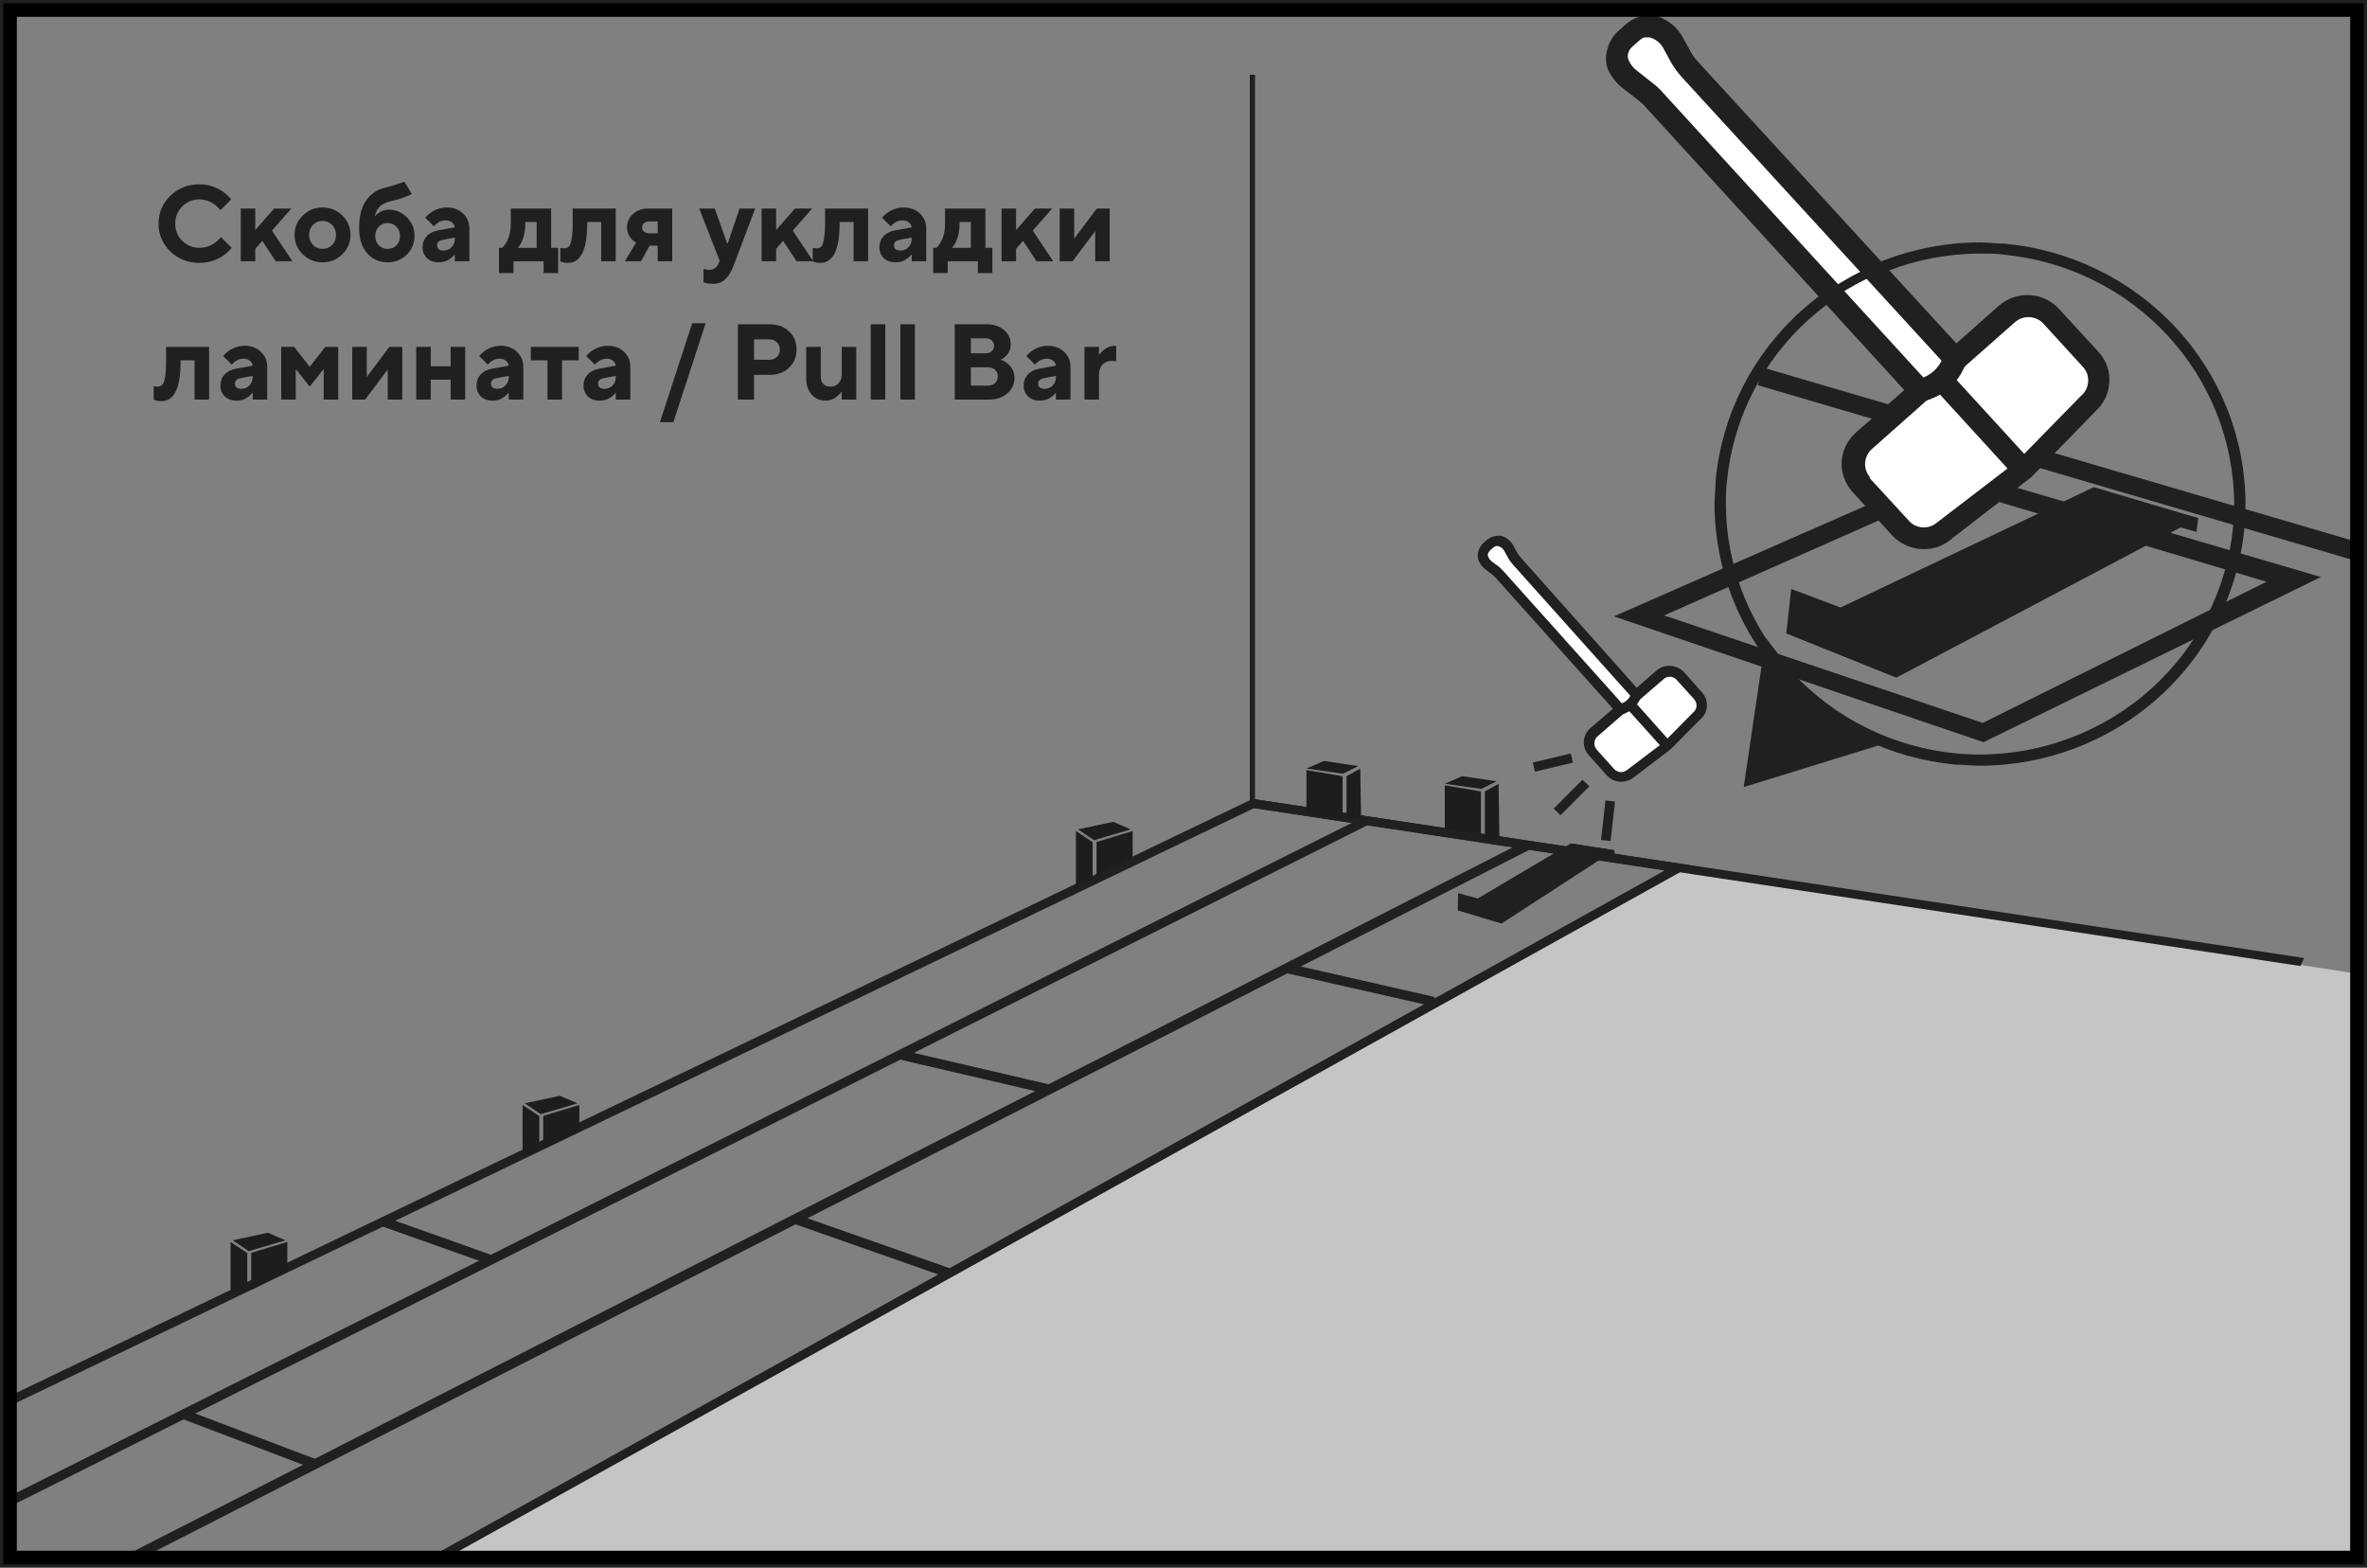
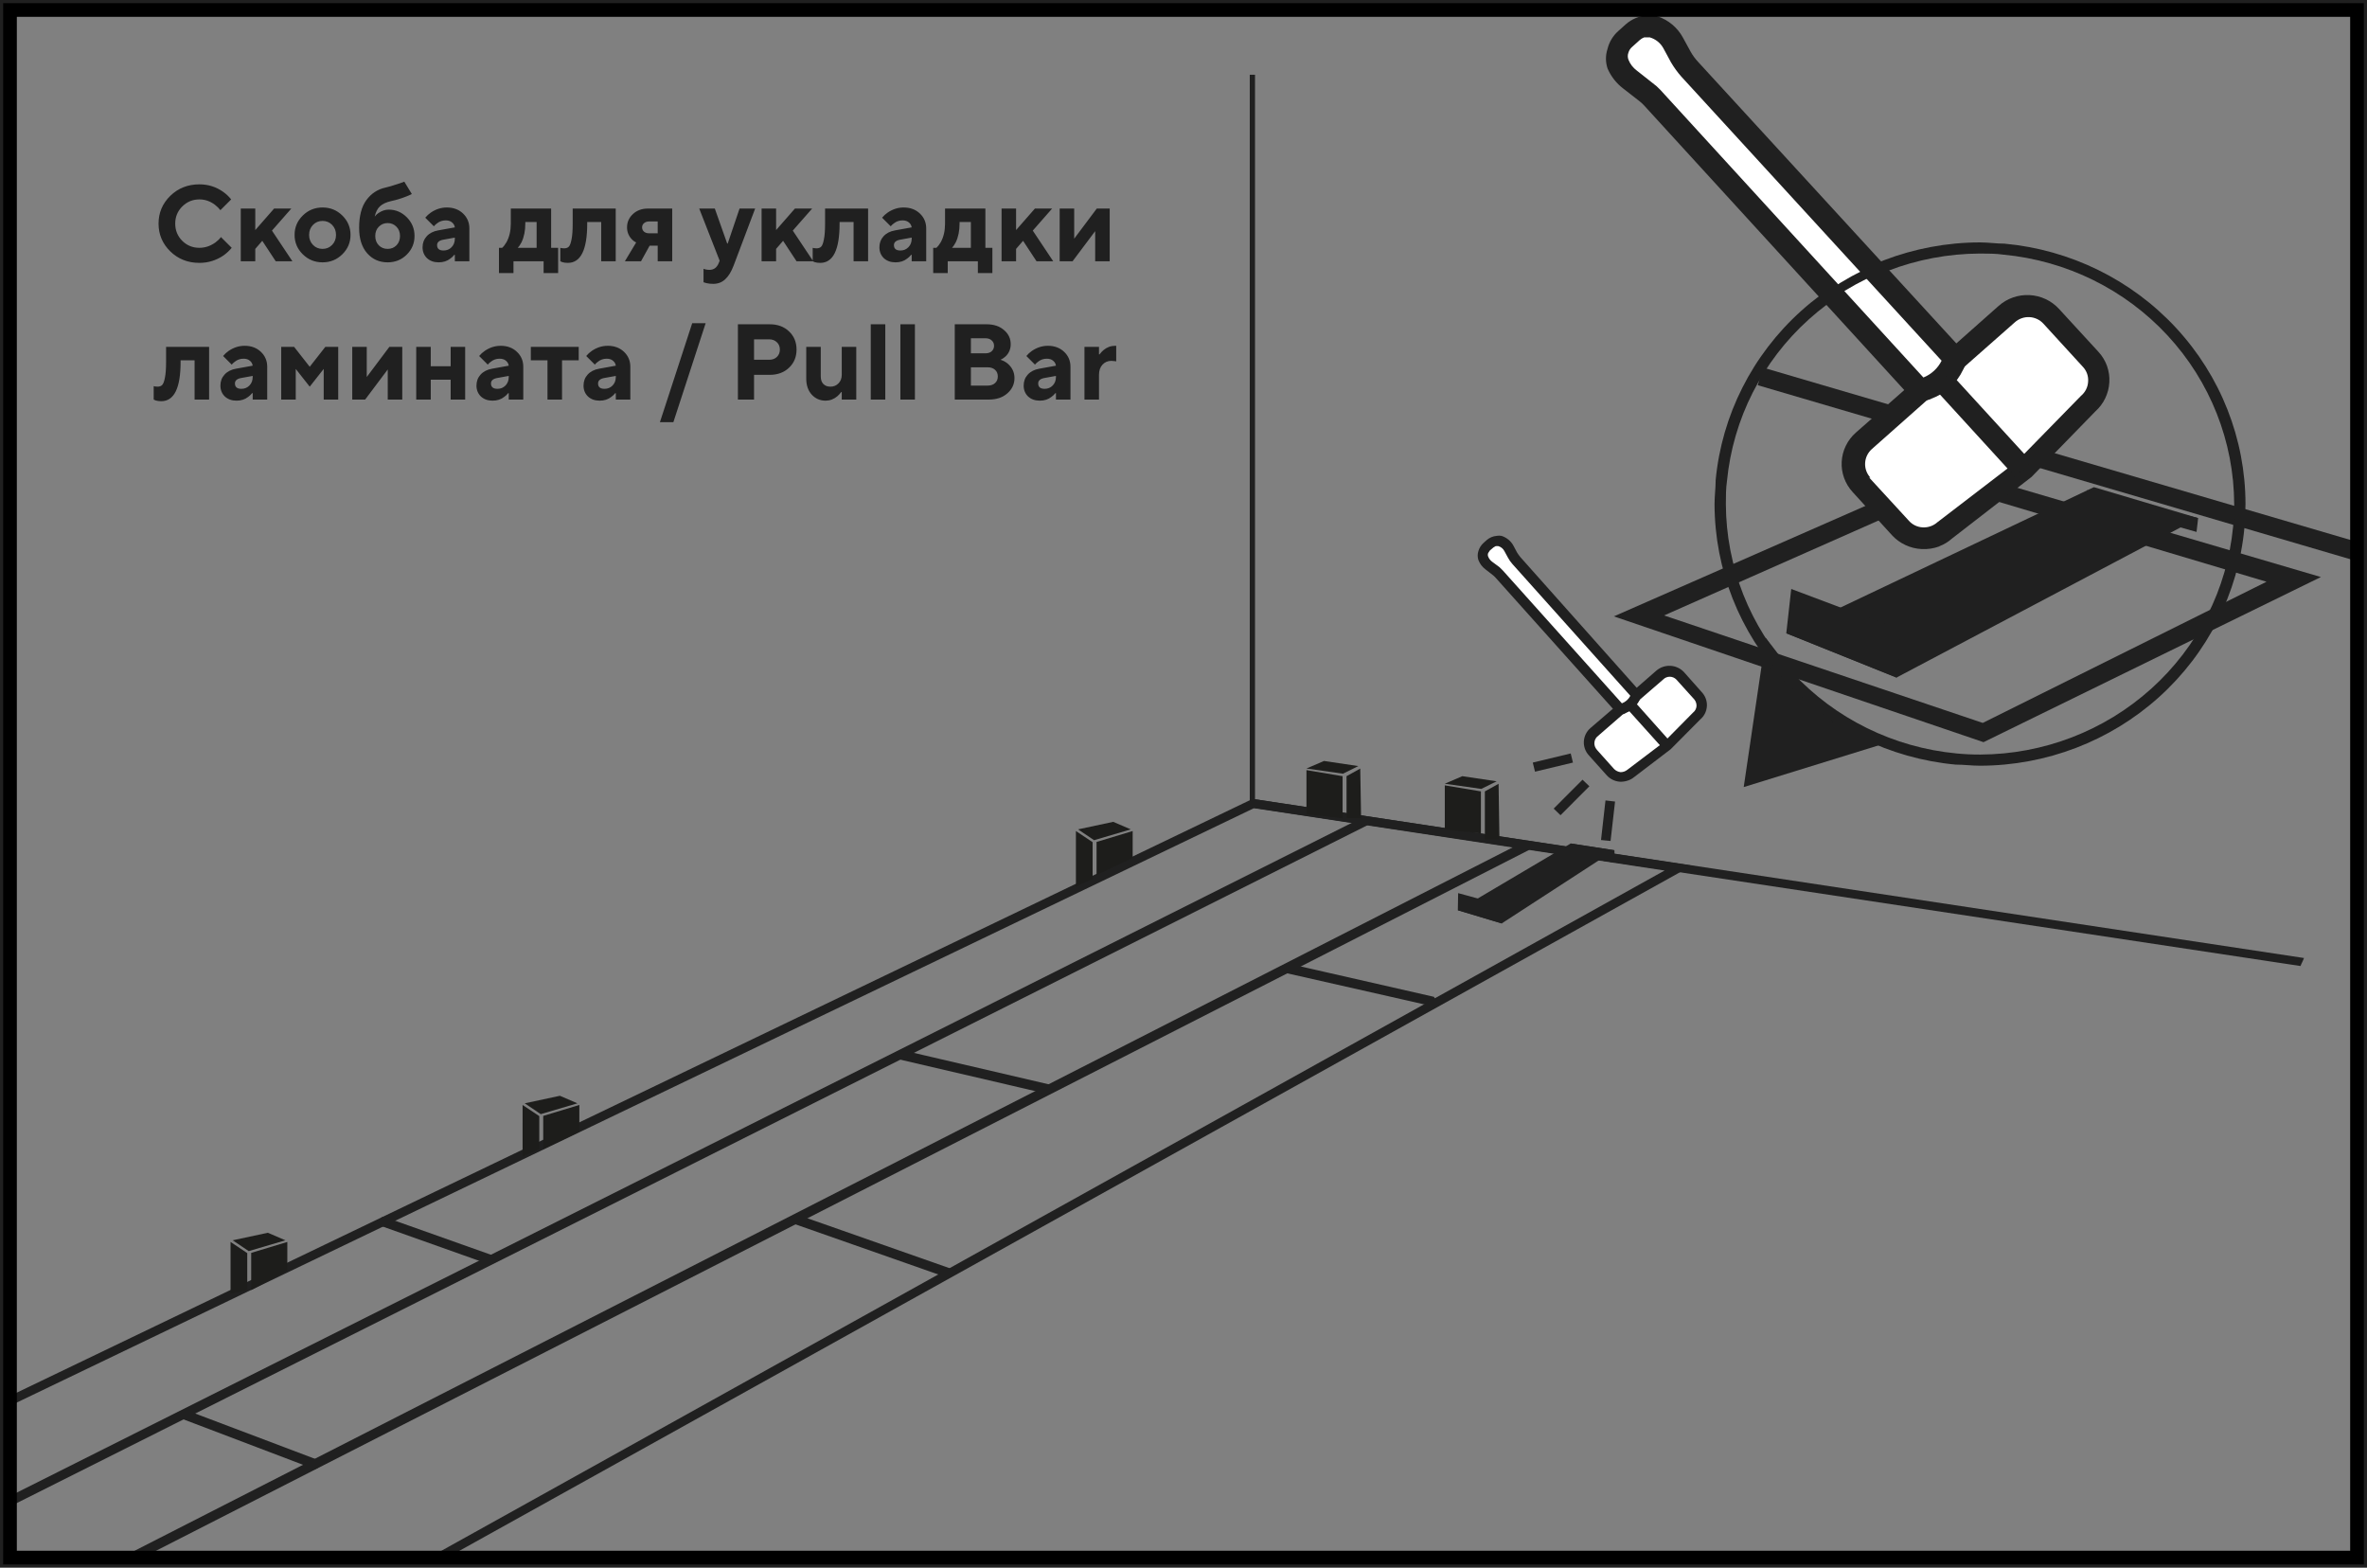
<svg xmlns="http://www.w3.org/2000/svg" width="225" height="149" viewBox="0 0 225 149" fill="none">
  <rect x="0" y="0" width="225" height="149" fill="#808080" stroke="none" />
  <g clip-path="url(#clip0_2_58)">
    <path d="M179.712 70.497L165.753 74.812L167.844 60.626L172.403 66.543L179.712 70.497Z" fill="#202020" />
-     <path d="M40.575 148.462H224.269V92.583L159.205 82.503L40.575 148.462Z" fill="#C5C5C5" />
    <path d="M224.439 148.438V147.875H1.136V1.14H223.879V148.438H224.439V147.875V148.438H225V0H0V149H225V148.438H224.439Z" fill="#202020" />
    <path d="M12.716 148.239L12.489 147.805L145.064 80.144L145.291 80.577L12.716 148.239Z" fill="#202020" />
    <path d="M12.716 148.239L12.898 148.148L12.777 147.896L144.973 80.428L145.003 80.487L12.61 148.059L12.716 148.239L12.898 148.148L12.716 148.239L12.807 148.433L145.382 80.771L145.473 80.487L145.261 80.054L145.124 79.935L144.958 79.95L12.383 147.611L12.292 147.91L12.519 148.343L12.656 148.448L12.807 148.433L12.716 148.239Z" fill="#202020" />
    <path d="M30.011 139.443L17.491 134.709L17.673 134.246L30.192 138.98L30.011 139.443Z" fill="#202020" />
    <path d="M30.01 139.443L30.086 139.249L17.764 134.59L17.794 134.515L29.904 139.099L29.798 139.368L30.01 139.443L30.086 139.249L30.01 139.443L30.207 139.532L30.389 139.055V138.905L30.268 138.786L17.748 134.052L17.46 134.171L17.279 134.634L17.294 134.799L17.415 134.903L29.919 139.652L30.207 139.532L30.01 139.443Z" fill="#202020" />
    <path d="M99.594 103.768L85.559 100.497L85.68 100.005L99.716 103.275L99.594 103.768Z" fill="#202020" />
    <path d="M99.594 103.768L99.64 103.559L85.817 100.333L85.832 100.258L99.443 103.439L99.382 103.708L99.594 103.768L99.64 103.559L99.594 103.768L99.807 103.813L99.913 103.335L99.897 103.171L99.761 103.081L85.726 99.811L85.559 99.826L85.468 99.96L85.362 100.453L85.514 100.706L99.549 103.977L99.807 103.813L99.594 103.768Z" fill="#202020" />
    <path d="M136.152 95.435L122.254 92.269L122.36 91.792L136.258 94.957L136.152 95.435Z" fill="#202020" />
    <path d="M136.152 95.435L136.197 95.226L122.511 92.12L122.526 92.046L136 95.107L135.94 95.391L136.152 95.435L136.197 95.226L136.152 95.435L136.364 95.48L136.47 95.002L136.303 94.748L122.42 91.583L122.162 91.747L122.041 92.225L122.071 92.389L122.193 92.478L136.106 95.629L136.273 95.615L136.364 95.48L136.152 95.435Z" fill="#202020" />
    <path d="M90.136 121.239L75.51 116.102L75.677 115.639L90.303 120.776L90.136 121.239Z" fill="#202020" />
    <path d="M90.137 121.24L90.212 121.045L75.783 115.983L75.814 115.908L90.031 120.911L89.939 121.18L90.137 121.24L90.212 121.045L90.137 121.24L90.349 121.314L90.516 120.851L90.5 120.687L90.379 120.582L75.753 115.445H75.586L75.48 115.565L75.314 116.043L75.435 116.312L90.076 121.449L90.349 121.314L90.137 121.24Z" fill="#202020" />
    <path d="M46.516 119.955L36.27 116.326L36.437 115.863L46.682 119.492L46.516 119.955Z" fill="#202020" />
    <path d="M46.515 119.955L46.591 119.761L36.542 116.192L36.557 116.132L46.409 119.627L46.318 119.88L46.515 119.955L46.591 119.761L46.515 119.955L46.727 120.03L46.894 119.567L46.758 119.298L36.497 115.655L36.345 115.669L36.224 115.789L36.057 116.252L36.194 116.521L46.455 120.164L46.606 120.149L46.727 120.03L46.515 119.955Z" fill="#202020" />
    <path d="M218.544 91.583L119.177 76.575L119.298 76.186L218.71 91.224L218.544 91.583Z" fill="#635E59" />
    <path d="M218.544 91.582L218.573 91.373L119.449 76.411L119.51 76.246L119.297 76.186L119.267 76.395L218.392 91.388L218.346 91.508L218.544 91.582L218.573 91.373L218.544 91.582L218.739 91.672L218.907 91.314L219.013 91.06L119.146 75.948L118.964 76.515L118.903 76.754L218.68 91.821L218.739 91.672L218.544 91.582Z" fill="#202020" />
    <path d="M119.298 7.106H118.798V76.366H119.298V7.106Z" fill="#202020" />
    <path d="M0.879 142.982L0.667 142.579L129.68 77.844L129.892 78.262L0.879 142.982Z" fill="#202020" />
    <path d="M0.879 142.982L1.076 142.892L0.955 142.668L129.589 78.143L129.604 78.172L0.788 142.803L0.879 142.982L1.076 142.892L0.879 142.982L0.985 143.176L129.983 78.441L130.074 78.157L129.877 77.754L129.741 77.65L129.589 77.665L0.576 142.385L0.485 142.668L0.697 143.086L0.819 143.191L0.985 143.176L0.879 142.982Z" fill="#202020" />
    <path d="M145.913 73.349L145.701 72.483L149.308 71.617L149.52 72.483L145.913 73.349Z" fill="#202020" />
    <path d="M148.338 77.486L147.686 76.859L150.43 74.111L151.082 74.738L148.338 77.486Z" fill="#202020" />
    <path d="M153.096 79.935L152.188 79.845L152.613 76.082L153.522 76.187L153.096 79.935Z" fill="#202020" />
    <path d="M153.491 81.996L149.217 81.309L149.293 80.174L153.462 80.816L153.491 81.996Z" fill="#202020" />
    <path d="M142.745 87.775L138.577 86.52L149.308 80.174L153.46 80.816L142.745 87.775Z" fill="#202020" />
    <path d="M142.76 87.774L138.577 86.52L138.607 84.892L142.76 86.027V87.774Z" fill="#202020" />
    <path d="M119.131 76.381L118.949 75.992L0.106 133.087V148.403L41.014 148.88L160.827 82.279L119.071 75.933L118.949 75.992L119.131 76.381L119.071 76.799L158.235 82.742L40.802 148.045L0.985 147.567V133.607L119.328 76.754L119.131 76.381Z" fill="#202020" />
    <path d="M151.384 71.468L153.082 73.364C153.323 73.632 153.663 73.795 154.027 73.818C154.389 73.84 154.747 73.72 155.022 73.484L158.477 70.885L161.296 68.033C161.433 67.916 161.544 67.774 161.624 67.614C161.705 67.454 161.752 67.28 161.763 67.102C161.775 66.924 161.75 66.746 161.69 66.578C161.63 66.409 161.538 66.254 161.417 66.121L159.721 64.21C159.601 64.077 159.455 63.968 159.293 63.89C159.129 63.813 158.952 63.768 158.773 63.758C158.591 63.748 158.412 63.774 158.241 63.834C158.07 63.893 157.913 63.986 157.78 64.106L155.536 66.047L154.946 66.928L153.991 67.391L151.565 69.556C151.293 69.794 151.128 70.129 151.105 70.487C151.083 70.845 151.204 71.198 151.444 71.468" fill="white" />
    <path d="M154.763 74.185C154.521 74.271 154.264 74.311 154.007 74.305C153.76 74.29 153.519 74.227 153.298 74.12C153.076 74.012 152.879 73.862 152.718 73.678L151.02 71.781C150.858 71.601 150.734 71.391 150.654 71.164C150.575 70.936 150.541 70.695 150.557 70.455C150.573 70.215 150.636 69.98 150.744 69.764C150.852 69.548 151.003 69.356 151.187 69.198L153.779 66.973L154.613 66.555L155.219 65.688L157.462 63.732C157.835 63.417 158.317 63.257 158.808 63.288C159.297 63.319 159.756 63.537 160.085 63.897L161.782 65.808C161.946 65.987 162.072 66.197 162.153 66.424C162.234 66.652 162.267 66.893 162.251 67.134C162.235 67.375 162.171 67.61 162.063 67.826C161.953 68.042 161.801 68.234 161.614 68.391L158.811 71.214L155.325 73.872C155.158 74.008 154.968 74.114 154.763 74.185ZM151.733 71.199L153.431 73.095C153.593 73.257 153.806 73.362 154.036 73.394C154.274 73.398 154.505 73.318 154.689 73.17L158.159 70.542L160.933 67.734C161.03 67.659 161.11 67.564 161.167 67.456C161.226 67.348 161.259 67.229 161.267 67.107C161.275 66.879 161.199 66.657 161.055 66.48L159.341 64.583C159.261 64.501 159.164 64.436 159.057 64.391C158.951 64.347 158.835 64.323 158.72 64.323C158.605 64.323 158.489 64.347 158.382 64.391C158.276 64.436 158.179 64.501 158.099 64.583L155.886 66.495L155.265 67.421L154.249 67.913L151.809 70.034C151.647 70.201 151.556 70.423 151.556 70.654C151.556 70.885 151.647 71.107 151.809 71.273" fill="#202020" />
    <path d="M144.124 53.309L155.536 66.047L155.415 66.316C155.279 66.591 155.079 66.832 154.832 67.018C154.584 67.205 154.296 67.332 153.991 67.391L142.472 54.534L142.214 54.355L141.502 53.802C141.274 53.629 141.1 53.396 141.002 53.13C140.942 52.956 140.942 52.767 141.002 52.592V52.518C141.052 52.332 141.157 52.166 141.305 52.04L141.638 51.756C141.81 51.592 142.036 51.497 142.275 51.487H142.548C142.919 51.608 143.228 51.864 143.412 52.204L143.745 52.816C143.848 53.01 143.976 53.191 144.124 53.354" fill="white" />
    <path d="M154.477 67.794L154.097 67.914H153.809L142.109 54.847L141.912 54.668L141.199 54.115C140.898 53.888 140.668 53.583 140.532 53.234C140.442 52.958 140.442 52.66 140.532 52.383C140.619 52.085 140.786 51.817 141.017 51.607L141.336 51.323C141.595 51.101 141.918 50.965 142.26 50.935C142.415 50.904 142.575 50.904 142.73 50.935C143.219 51.09 143.627 51.428 143.867 51.876L144.2 52.503C144.296 52.659 144.402 52.809 144.519 52.951L156.113 65.972L155.856 66.51C155.58 67.087 155.085 67.533 154.477 67.749V67.794ZM142.154 51.92L141.957 52.04L141.624 52.323L141.457 52.577C141.42 52.679 141.42 52.789 141.457 52.891C141.528 53.078 141.648 53.243 141.806 53.369L142.533 53.906L142.851 54.22L154.173 66.853C154.521 66.72 154.807 66.465 154.977 66.137L143.776 53.623C143.603 53.433 143.455 53.222 143.336 52.995L143.003 52.383C142.944 52.267 142.861 52.165 142.759 52.082C142.657 52 142.539 51.94 142.412 51.905H142.245" fill="#202020" />
    <path d="M158.114 71.199L154.566 67.257L155.31 66.614L158.841 70.572L158.114 71.199Z" fill="#202020" />
    <path d="M163.086 45.633C163.086 46.395 162.979 47.127 162.979 47.918C162.993 54.113 165.347 60.081 169.584 64.658C173.821 69.236 179.636 72.094 185.897 72.677C186.684 72.677 187.412 72.782 188.23 72.782C194.517 72.768 200.571 70.448 205.215 66.273C209.858 62.098 212.756 56.369 213.345 50.203C213.345 49.426 213.45 48.71 213.45 47.903C213.44 41.709 211.087 35.741 206.848 31.166C202.611 26.59 196.793 23.735 190.534 23.159C189.747 23.159 189.019 23.04 188.199 23.04C181.911 23.054 175.854 25.377 171.21 29.554C166.567 33.732 163.67 39.465 163.086 45.633L164.161 45.723C164.734 39.824 167.51 34.344 171.951 30.348C176.394 26.352 182.184 24.125 188.199 24.1C188.943 24.1 189.716 24.1 190.443 24.205C196.431 24.771 201.992 27.51 206.044 31.89C210.097 36.269 212.353 41.977 212.375 47.903C212.377 48.636 212.342 49.369 212.268 50.099C211.697 55.998 208.921 61.478 204.478 65.474C200.037 69.47 194.245 71.697 188.23 71.722C187.486 71.724 186.743 71.689 186.002 71.617C180.012 71.054 174.448 68.316 170.392 63.936C166.335 59.556 164.078 53.847 164.056 47.918C164.056 47.201 164.056 46.425 164.161 45.723L163.086 45.633Z" fill="#202020" />
    <path d="M224.5 53.474L167.087 36.614L167.587 34.941L225 51.786L224.5 53.474Z" fill="#202020" />
    <path d="M188.565 70.55L153.409 58.587L185.454 44.514L185.756 44.603L220.617 54.847L188.535 70.55H188.565ZM158.184 58.498L188.474 68.714L215.449 55.295L185.559 46.38L158.184 58.498Z" fill="#202020" />
    <path d="M176.892 46.082L180.652 50.173C181.188 50.747 181.93 51.092 182.72 51.133C183.509 51.175 184.285 50.911 184.88 50.397L192.353 44.618L198.415 38.346C199.002 37.818 199.354 37.084 199.397 36.301C199.441 35.519 199.169 34.752 198.643 34.165L194.884 30.059C194.346 29.487 193.602 29.145 192.813 29.106C192.023 29.067 191.249 29.334 190.655 29.849L185.79 34.165L184.518 36.077L182.456 37.122L177.075 41.9C176.488 42.429 176.136 43.163 176.093 43.945C176.051 44.727 176.321 45.495 176.847 46.082" fill="white" />
    <path d="M184.35 51.935C183.813 52.133 183.241 52.219 182.668 52.189C181.588 52.136 180.574 51.664 179.848 50.875L176.105 46.768C175.747 46.379 175.472 45.923 175.293 45.428C175.114 44.933 175.037 44.408 175.066 43.884C175.094 43.359 175.227 42.846 175.458 42.372C175.687 41.898 176.011 41.474 176.407 41.124L182.016 36.196L183.835 35.27L185.122 33.388L189.988 29.073C190.787 28.363 191.839 27.995 192.913 28.048C193.987 28.101 194.995 28.572 195.718 29.356L199.477 33.448C199.834 33.837 200.11 34.292 200.287 34.787C200.463 35.282 200.538 35.806 200.507 36.33C200.453 37.393 199.974 38.392 199.173 39.108L193.11 45.335L185.533 51.203C185.187 51.512 184.786 51.755 184.35 51.92V51.935ZM177.681 45.395L181.441 49.486C181.607 49.677 181.81 49.832 182.04 49.943C182.269 50.053 182.519 50.116 182.775 50.128C183.027 50.141 183.282 50.104 183.521 50.019C183.761 49.935 183.98 49.804 184.168 49.635L191.747 43.827L197.809 37.629C198.013 37.459 198.18 37.25 198.297 37.013C198.415 36.777 198.481 36.519 198.491 36.255C198.508 36.006 198.475 35.756 198.392 35.52C198.308 35.283 198.177 35.066 198.006 34.882L194.248 30.775C194.079 30.587 193.874 30.434 193.645 30.326C193.415 30.217 193.165 30.154 192.913 30.142C192.658 30.13 192.404 30.167 192.165 30.253C191.925 30.338 191.706 30.47 191.519 30.64L186.744 34.852L185.412 36.898L183.213 38.003L177.924 42.692C177.545 43.034 177.318 43.51 177.293 44.016C177.266 44.521 177.445 45.017 177.788 45.395" fill="#202020" />
    <path d="M160.66 6.569L185.881 34.15L185.624 34.717C185.339 35.319 184.916 35.847 184.39 36.261C183.866 36.675 183.249 36.965 182.592 37.107L157.053 9.301C156.876 9.112 156.683 8.937 156.477 8.779L154.961 7.599C154.452 7.215 154.064 6.698 153.84 6.106C153.703 5.724 153.703 5.308 153.84 4.926V4.777C153.95 4.37 154.182 4.006 154.506 3.731L155.219 3.089C155.609 2.752 156.097 2.543 156.613 2.492C156.813 2.455 157.019 2.455 157.219 2.492C158.023 2.73 158.702 3.265 159.114 3.985L159.857 5.314C160.074 5.762 160.343 6.183 160.66 6.569Z" fill="white" />
    <path d="M183.547 37.928C183.276 38.025 182.997 38.1 182.713 38.152L182.121 38.286L156.265 10.003C156.135 9.862 155.992 9.732 155.84 9.615L154.325 8.435C153.657 7.934 153.136 7.27 152.809 6.509C152.607 5.903 152.607 5.249 152.809 4.642C152.966 3.992 153.321 3.404 153.824 2.955L154.537 2.313C155.094 1.824 155.795 1.525 156.537 1.462C156.879 1.424 157.224 1.454 157.553 1.551C158.596 1.898 159.464 2.625 159.978 3.582L160.706 4.911C160.898 5.256 161.132 5.577 161.402 5.867L187.169 33.956L186.608 35.136C186.313 35.77 185.894 36.342 185.374 36.816C184.854 37.29 184.243 37.658 183.577 37.898L183.547 37.928ZM156.295 3.552C156.138 3.61 155.995 3.696 155.871 3.806L155.158 4.448C154.984 4.592 154.857 4.785 154.794 5.001C154.712 5.217 154.712 5.456 154.794 5.673C154.955 6.082 155.228 6.439 155.583 6.703L157.098 7.898C157.361 8.088 157.605 8.303 157.826 8.54L182.834 35.882C183.59 35.576 184.205 35.008 184.563 34.285L159.826 7.285C159.455 6.865 159.125 6.41 158.841 5.927L158.114 4.583C157.978 4.336 157.795 4.118 157.575 3.941C157.352 3.764 157.098 3.632 156.825 3.552H156.629H156.28" fill="#202020" />
    <path d="M191.564 45.335L183.759 36.793L185.336 35.404L193.141 43.931L191.564 45.335Z" fill="#202020" />
    <path d="M208.797 50.561L198.188 47.56L198.37 46.589L208.949 49.247L208.797 50.561Z" fill="#202020" />
    <path d="M180.273 64.404L169.799 60.193L199.037 46.305L208.949 49.247L180.273 64.404Z" fill="#202020" />
    <path d="M180.288 64.404L169.799 60.193L170.269 55.982L180.713 59.909L180.288 64.404Z" fill="#202020" />
    <path d="M185.957 72.139V71.707C179.937 71.159 174.341 68.417 170.268 64.016C166.193 59.615 163.934 53.874 163.934 47.918C163.934 47.202 163.934 46.425 164.04 45.723C164.595 39.794 167.377 34.284 171.84 30.27C176.304 26.257 182.127 24.03 188.17 24.025C188.918 24.023 189.668 24.058 190.413 24.13C196.428 24.677 202.018 27.415 206.091 31.809C210.165 36.204 212.426 41.937 212.435 47.888C212.435 48.62 212.435 49.382 212.33 50.113C211.77 56.039 208.987 61.546 204.525 65.556C200.061 69.567 194.241 71.792 188.199 71.796C187.457 71.796 186.684 71.796 185.957 71.707V72.139V72.588C186.73 72.588 187.472 72.692 188.275 72.692C194.533 72.67 200.558 70.353 205.177 66.193C209.793 62.032 212.673 56.327 213.253 50.188C213.329 49.426 213.36 48.695 213.36 47.888C213.347 41.719 211 35.775 206.781 31.217C202.56 26.659 196.768 23.813 190.534 23.234C189.745 23.234 189.019 23.129 188.199 23.129C181.936 23.143 175.902 25.456 171.275 29.617C166.648 33.778 163.761 39.488 163.176 45.633C163.176 46.41 163.069 47.127 163.069 47.918C163.077 54.094 165.422 60.044 169.646 64.607C173.871 69.169 179.67 72.015 185.911 72.588V72.139" fill="#202020" />
    <path fill-rule="evenodd" clip-rule="evenodd" d="M23.878 119.087L27.312 118.047V120.791L23.878 122.622V119.087Z" fill="#1D1D1B" />
    <path fill-rule="evenodd" clip-rule="evenodd" d="M21.916 118.048L23.503 119.109V122.622L21.916 122.961L21.916 118.048Z" fill="#1D1D1B" />
    <path fill-rule="evenodd" clip-rule="evenodd" d="M22.119 117.892L23.643 118.92L27.129 117.892L25.462 117.175L22.119 117.892Z" fill="#1D1D1B" />
    <path fill-rule="evenodd" clip-rule="evenodd" d="M51.638 106.068L55.072 105.027V107.58L51.638 109.218V106.068Z" fill="#1D1D1B" />
    <path fill-rule="evenodd" clip-rule="evenodd" d="M49.676 105.028L51.263 106.09V109.219L49.675 109.942L49.676 105.028Z" fill="#1D1D1B" />
    <path fill-rule="evenodd" clip-rule="evenodd" d="M49.879 104.872L51.403 105.9L54.889 104.872L53.222 104.155L49.879 104.872Z" fill="#1D1D1B" />
    <path fill-rule="evenodd" clip-rule="evenodd" d="M104.235 80.029L107.669 78.989V81.541L104.235 83.18V80.029Z" fill="#1D1D1B" />
    <path fill-rule="evenodd" clip-rule="evenodd" d="M102.273 78.99L103.86 80.051V83.541L102.273 84.265L102.273 78.99Z" fill="#1D1D1B" />
    <path fill-rule="evenodd" clip-rule="evenodd" d="M102.476 78.833L104.001 79.861L107.486 78.833L105.82 78.117L102.476 78.833Z" fill="#1D1D1B" />
    <path d="M21.002 22.533L22.025 23.555C21.814 23.814 21.558 24.053 21.258 24.271C20.563 24.748 19.796 24.987 18.957 24.987C17.859 24.987 16.935 24.622 16.185 23.893C15.442 23.163 15.071 22.284 15.071 21.254C15.071 20.225 15.442 19.346 16.185 18.616C16.935 17.887 17.859 17.522 18.957 17.522C19.796 17.522 20.549 17.761 21.217 18.238C21.504 18.442 21.756 18.681 21.974 18.954L20.951 19.976C20.815 19.799 20.641 19.629 20.43 19.465C19.98 19.124 19.489 18.954 18.957 18.954C18.316 18.954 17.771 19.179 17.321 19.629C16.878 20.072 16.656 20.614 16.656 21.254C16.656 21.895 16.878 22.441 17.321 22.89C17.771 23.334 18.316 23.555 18.957 23.555C19.496 23.555 20.003 23.385 20.481 23.044C20.699 22.88 20.873 22.71 21.002 22.533ZM22.886 24.833V19.823H24.266V21.868L26.056 19.823H27.692L25.852 21.919L27.795 24.833H26.21L24.931 22.89L24.266 23.657V24.833H22.886ZM29.751 23.279C29.996 23.531 30.3 23.657 30.661 23.657C31.023 23.657 31.326 23.531 31.571 23.279C31.817 23.027 31.94 22.71 31.94 22.328C31.94 21.946 31.817 21.629 31.571 21.377C31.326 21.125 31.023 20.999 30.661 20.999C30.3 20.999 29.996 21.125 29.751 21.377C29.506 21.629 29.383 21.946 29.383 22.328C29.383 22.71 29.506 23.027 29.751 23.279ZM28.779 24.169C28.261 23.657 28.002 23.044 28.002 22.328C28.002 21.612 28.261 20.999 28.779 20.488C29.298 19.976 29.925 19.721 30.661 19.721C31.398 19.721 32.025 19.976 32.543 20.488C33.061 20.999 33.32 21.612 33.32 22.328C33.32 23.044 33.061 23.657 32.543 24.169C32.025 24.68 31.398 24.936 30.661 24.936C29.925 24.936 29.298 24.68 28.779 24.169ZM38.432 17.267L39.148 18.442C38.992 18.524 38.814 18.603 38.616 18.678C38.132 18.869 37.662 19.012 37.205 19.107C36.721 19.216 36.36 19.383 36.121 19.608C35.882 19.826 35.715 20.153 35.62 20.59C35.715 20.46 35.828 20.351 35.957 20.262C36.278 20.038 36.608 19.925 36.949 19.925C37.617 19.925 38.194 20.171 38.678 20.661C39.162 21.152 39.404 21.742 39.404 22.43C39.404 23.126 39.155 23.719 38.657 24.21C38.166 24.694 37.563 24.936 36.847 24.936C36.056 24.936 35.405 24.646 34.894 24.066C34.389 23.48 34.137 22.679 34.137 21.663C34.137 20.532 34.365 19.652 34.822 19.025C35.286 18.391 35.893 17.992 36.643 17.829C36.902 17.774 37.307 17.655 37.86 17.471C37.914 17.451 38.006 17.42 38.136 17.379C38.265 17.331 38.364 17.294 38.432 17.267ZM36.008 23.32C36.233 23.545 36.513 23.657 36.847 23.657C37.181 23.657 37.461 23.545 37.686 23.32C37.911 23.088 38.023 22.792 38.023 22.43C38.023 22.069 37.911 21.776 37.686 21.551C37.461 21.319 37.181 21.203 36.847 21.203C36.513 21.203 36.233 21.319 36.008 21.551C35.783 21.776 35.671 22.069 35.671 22.43C35.671 22.792 35.783 23.088 36.008 23.32ZM43.236 24.833V24.22H43.185C43.062 24.37 42.936 24.489 42.807 24.578C42.507 24.816 42.139 24.936 41.702 24.936C41.245 24.936 40.874 24.803 40.587 24.537C40.308 24.264 40.168 23.92 40.168 23.504C40.168 23.095 40.298 22.747 40.557 22.461C40.823 22.168 41.188 21.98 41.651 21.899L43.236 21.612C43.209 21.421 43.12 21.265 42.971 21.142C42.82 21.012 42.619 20.948 42.367 20.948C42.053 20.948 41.777 21.043 41.539 21.234C41.416 21.323 41.317 21.415 41.242 21.51L40.424 20.692C40.574 20.508 40.748 20.348 40.946 20.211C41.423 19.884 41.931 19.721 42.469 19.721C43.097 19.721 43.611 19.912 44.014 20.293C44.416 20.675 44.617 21.149 44.617 21.715V24.833H43.236ZM43.236 22.686V22.584L42.111 22.788C41.736 22.863 41.549 23.034 41.549 23.299C41.549 23.64 41.753 23.811 42.163 23.811C42.469 23.811 42.725 23.705 42.93 23.494C43.134 23.282 43.236 23.013 43.236 22.686ZM47.43 25.958V23.555H47.736C47.873 23.432 48.009 23.255 48.145 23.023C48.418 22.533 48.555 21.943 48.555 21.254V19.823H52.39V23.555H53.055V25.958H51.674V24.833H48.81V25.958H47.43ZM49.219 23.555H51.009V21.101H49.935V21.254C49.935 21.929 49.816 22.519 49.577 23.023C49.448 23.269 49.328 23.446 49.219 23.555ZM53.262 24.833V23.555L53.385 23.586C53.48 23.599 53.559 23.606 53.62 23.606C53.811 23.606 53.958 23.555 54.06 23.453C54.169 23.351 54.258 23.122 54.326 22.768C54.401 22.413 54.438 21.909 54.438 21.254V19.823H58.529V24.833H57.149V21.101H55.819V21.254C55.819 23.743 55.206 24.987 53.978 24.987C53.767 24.987 53.59 24.963 53.446 24.915C53.337 24.867 53.276 24.84 53.262 24.833ZM59.399 24.833L60.473 23.044C60.31 22.969 60.163 22.86 60.033 22.717C59.747 22.403 59.604 22.035 59.604 21.612C59.604 21.115 59.792 20.692 60.166 20.344C60.541 19.997 61.019 19.823 61.598 19.823H63.899V24.833H62.519V23.351H61.752L60.934 24.833H59.399ZM61.7 22.175H62.519V21.05H61.7C61.503 21.05 61.343 21.104 61.22 21.213C61.097 21.316 61.036 21.449 61.036 21.612C61.036 21.776 61.097 21.912 61.22 22.021C61.343 22.124 61.503 22.175 61.7 22.175ZM66.874 26.827V25.549C66.942 25.576 66.996 25.593 67.037 25.6C67.16 25.634 67.293 25.651 67.436 25.651C67.838 25.651 68.128 25.447 68.306 25.038L68.408 24.782L66.465 19.823H67.948L69.124 23.146H69.175L70.3 19.823H71.783L69.737 25.242C69.519 25.822 69.253 26.255 68.94 26.541C68.633 26.834 68.251 26.981 67.794 26.981C67.549 26.981 67.331 26.957 67.14 26.909C67.112 26.902 67.068 26.889 67.007 26.868C66.945 26.855 66.901 26.841 66.874 26.827ZM72.394 24.833V19.823H73.775V21.868L75.564 19.823H77.201L75.36 21.919L77.303 24.833H75.718L74.439 22.89L73.775 23.657V24.833H72.394ZM77.252 24.833V23.555L77.375 23.586C77.471 23.599 77.549 23.606 77.61 23.606C77.801 23.606 77.948 23.555 78.05 23.453C78.159 23.351 78.248 23.122 78.316 22.768C78.391 22.413 78.429 21.909 78.429 21.254V19.823H82.519V24.833H81.139V21.101H79.809V21.254C79.809 23.743 79.196 24.987 77.968 24.987C77.757 24.987 77.58 24.963 77.436 24.915C77.327 24.867 77.266 24.84 77.252 24.833ZM86.662 24.833V24.22H86.611C86.488 24.37 86.362 24.489 86.233 24.578C85.933 24.816 85.565 24.936 85.128 24.936C84.671 24.936 84.3 24.803 84.013 24.537C83.734 24.264 83.594 23.92 83.594 23.504C83.594 23.095 83.724 22.747 83.983 22.461C84.249 22.168 84.613 21.98 85.077 21.899L86.662 21.612C86.635 21.421 86.546 21.265 86.396 21.142C86.246 21.012 86.045 20.948 85.793 20.948C85.479 20.948 85.203 21.043 84.965 21.234C84.842 21.323 84.743 21.415 84.668 21.51L83.85 20.692C84 20.508 84.174 20.348 84.371 20.211C84.849 19.884 85.357 19.721 85.895 19.721C86.523 19.721 87.037 19.912 87.439 20.293C87.842 20.675 88.043 21.149 88.043 21.715V24.833H86.662ZM86.662 22.686V22.584L85.537 22.788C85.162 22.863 84.975 23.034 84.975 23.299C84.975 23.64 85.179 23.811 85.588 23.811C85.895 23.811 86.151 23.705 86.355 23.494C86.56 23.282 86.662 23.013 86.662 22.686ZM88.708 25.958V23.555H89.015C89.151 23.432 89.288 23.255 89.424 23.023C89.697 22.533 89.833 21.943 89.833 21.254V19.823H93.668V23.555H94.333V25.958H92.953V24.833H90.089V25.958H88.708ZM90.498 23.555H92.288V21.101H91.214V21.254C91.214 21.929 91.095 22.519 90.856 23.023C90.726 23.269 90.607 23.446 90.498 23.555ZM95.206 24.833V19.823H96.586V21.868L98.376 19.823H100.013L98.172 21.919L100.115 24.833H98.529L97.251 22.89L96.586 23.657V24.833H95.206ZM100.729 24.833V19.823H102.11V22.686L104.257 19.823H105.485V24.833H104.104V21.97L101.956 24.833H100.729ZM14.61 37.98V36.702L14.733 36.733C14.829 36.746 14.907 36.753 14.968 36.753C15.159 36.753 15.306 36.702 15.408 36.6C15.517 36.498 15.606 36.269 15.674 35.915C15.749 35.56 15.787 35.056 15.787 34.401V32.97H19.877V37.98H18.497V34.248H17.167V34.401C17.167 36.89 16.554 38.134 15.326 38.134C15.115 38.134 14.938 38.11 14.794 38.062C14.685 38.014 14.624 37.987 14.61 37.98ZM24.02 37.98V37.367H23.969C23.846 37.517 23.72 37.636 23.591 37.725C23.291 37.963 22.922 38.083 22.486 38.083C22.029 38.083 21.658 37.95 21.371 37.684C21.092 37.411 20.952 37.067 20.952 36.651C20.952 36.242 21.082 35.894 21.341 35.608C21.607 35.315 21.971 35.127 22.435 35.046L24.02 34.759C23.993 34.568 23.904 34.412 23.754 34.289C23.604 34.159 23.403 34.095 23.151 34.095C22.837 34.095 22.561 34.19 22.323 34.381C22.2 34.47 22.101 34.562 22.026 34.657L21.208 33.839C21.358 33.655 21.532 33.495 21.729 33.358C22.207 33.031 22.715 32.868 23.253 32.868C23.881 32.868 24.395 33.059 24.797 33.44C25.2 33.822 25.401 34.296 25.401 34.862V37.98H24.02ZM24.02 35.833V35.731L22.895 35.935C22.52 36.01 22.333 36.181 22.333 36.447C22.333 36.787 22.537 36.958 22.946 36.958C23.253 36.958 23.509 36.852 23.713 36.641C23.918 36.429 24.02 36.16 24.02 35.833ZM26.731 37.98V32.97H27.958L29.441 34.862L30.924 32.97H32.151V37.98H30.771V35.066L29.441 36.753L28.112 35.066V37.98H26.731ZM33.483 37.98V32.97H34.863V35.833L37.011 32.97H38.238V37.98H36.858V35.117L34.71 37.98H33.483ZM39.565 37.98V32.97H40.946V34.81H42.838V32.97H44.218V37.98H42.838V36.089H40.946V37.98H39.565ZM48.36 37.98V37.367H48.309C48.186 37.517 48.06 37.636 47.93 37.725C47.63 37.963 47.262 38.083 46.826 38.083C46.369 38.083 45.998 37.95 45.711 37.684C45.432 37.411 45.292 37.067 45.292 36.651C45.292 36.242 45.421 35.894 45.68 35.608C45.946 35.315 46.311 35.127 46.775 35.046L48.36 34.759C48.333 34.568 48.244 34.412 48.094 34.289C47.944 34.159 47.743 34.095 47.491 34.095C47.177 34.095 46.901 34.19 46.662 34.381C46.539 34.47 46.441 34.562 46.366 34.657L45.547 33.839C45.697 33.655 45.871 33.495 46.069 33.358C46.546 33.031 47.054 32.868 47.593 32.868C48.22 32.868 48.735 33.059 49.137 33.44C49.54 33.822 49.741 34.296 49.741 34.862V37.98H48.36ZM48.36 35.833V35.731L47.235 35.935C46.86 36.01 46.672 36.181 46.672 36.447C46.672 36.787 46.877 36.958 47.286 36.958C47.593 36.958 47.849 36.852 48.053 36.641C48.258 36.429 48.36 36.16 48.36 35.833ZM52.044 37.98V34.248H50.459V32.97H55.011V34.248H53.425V37.98H52.044ZM58.537 37.98V37.367H58.486C58.363 37.517 58.237 37.636 58.108 37.725C57.808 37.963 57.44 38.083 57.003 38.083C56.546 38.083 56.175 37.95 55.888 37.684C55.609 37.411 55.469 37.067 55.469 36.651C55.469 36.242 55.599 35.894 55.858 35.608C56.124 35.315 56.488 35.127 56.952 35.046L58.537 34.759C58.51 34.568 58.421 34.412 58.271 34.289C58.121 34.159 57.92 34.095 57.668 34.095C57.354 34.095 57.078 34.19 56.84 34.381C56.717 34.47 56.618 34.562 56.543 34.657L55.725 33.839C55.875 33.655 56.049 33.495 56.246 33.358C56.724 33.031 57.232 32.868 57.77 32.868C58.398 32.868 58.912 33.059 59.315 33.44C59.717 33.822 59.918 34.296 59.918 34.862V37.98H58.537ZM58.537 35.833V35.731L57.412 35.935C57.037 36.01 56.85 36.181 56.85 36.447C56.85 36.787 57.054 36.958 57.463 36.958C57.77 36.958 58.026 36.852 58.23 36.641C58.435 36.429 58.537 36.16 58.537 35.833ZM62.73 40.128L65.799 30.72H67.077L64.009 40.128H62.73ZM70.143 37.98V30.823H73.16C73.917 30.823 74.53 31.047 75.001 31.497C75.478 31.947 75.717 32.523 75.717 33.225C75.717 33.928 75.478 34.504 75.001 34.954C74.53 35.404 73.917 35.629 73.16 35.629H71.677V37.98H70.143ZM71.677 34.197H73.109C73.416 34.197 73.661 34.108 73.845 33.931C74.036 33.747 74.132 33.512 74.132 33.225C74.132 32.939 74.036 32.707 73.845 32.53C73.661 32.346 73.416 32.254 73.109 32.254H71.677V34.197ZM76.639 35.986V32.97H78.019V35.782C78.019 36.089 78.101 36.327 78.265 36.498C78.429 36.668 78.654 36.753 78.94 36.753C79.247 36.753 79.502 36.648 79.707 36.436C79.912 36.225 80.014 35.956 80.014 35.629V32.97H81.394V37.98H80.014V37.265H79.963C79.853 37.415 79.727 37.551 79.584 37.674C79.257 37.946 78.889 38.083 78.48 38.083C77.955 38.083 77.515 37.892 77.16 37.51C76.813 37.121 76.639 36.614 76.639 35.986ZM82.772 37.98V30.823H84.153V37.98H82.772ZM85.589 37.98V30.823H86.969V37.98H85.589ZM90.757 37.98V30.823H93.774C94.47 30.823 95.025 31.007 95.441 31.375C95.864 31.736 96.075 32.182 96.075 32.714C96.075 33.178 95.912 33.566 95.585 33.88C95.428 34.023 95.267 34.129 95.104 34.197C95.342 34.265 95.564 34.381 95.769 34.545C96.212 34.92 96.433 35.383 96.433 35.935C96.433 36.508 96.208 36.992 95.758 37.387C95.315 37.783 94.722 37.98 93.979 37.98H90.757ZM92.291 36.651H93.877C94.177 36.651 94.412 36.573 94.582 36.416C94.76 36.259 94.848 36.048 94.848 35.782C94.848 35.516 94.76 35.305 94.582 35.148C94.412 34.991 94.177 34.913 93.877 34.913H92.291V36.651ZM92.291 33.583H93.672C93.924 33.583 94.122 33.519 94.265 33.389C94.415 33.253 94.49 33.079 94.49 32.868C94.49 32.656 94.415 32.486 94.265 32.356C94.122 32.22 93.924 32.152 93.672 32.152H92.291V33.583ZM100.375 37.98V37.367H100.324C100.201 37.517 100.075 37.636 99.946 37.725C99.646 37.963 99.278 38.083 98.841 38.083C98.384 38.083 98.013 37.95 97.726 37.684C97.447 37.411 97.307 37.067 97.307 36.651C97.307 36.242 97.437 35.894 97.696 35.608C97.962 35.315 98.326 35.127 98.79 35.046L100.375 34.759C100.348 34.568 100.259 34.412 100.109 34.289C99.959 34.159 99.758 34.095 99.506 34.095C99.192 34.095 98.916 34.19 98.677 34.381C98.555 34.47 98.456 34.562 98.381 34.657L97.563 33.839C97.713 33.655 97.887 33.495 98.084 33.358C98.562 33.031 99.07 32.868 99.608 32.868C100.235 32.868 100.75 33.059 101.153 33.44C101.555 33.822 101.756 34.296 101.756 34.862V37.98H100.375ZM100.375 35.833V35.731L99.25 35.935C98.875 36.01 98.688 36.181 98.688 36.447C98.688 36.787 98.892 36.958 99.301 36.958C99.608 36.958 99.864 36.852 100.068 36.641C100.273 36.429 100.375 36.16 100.375 35.833ZM103.086 37.98V32.97H104.467V33.686H104.518C104.627 33.536 104.753 33.399 104.896 33.277C105.223 33.004 105.592 32.868 106.001 32.868H106.103V34.35L105.99 34.33C105.827 34.309 105.711 34.299 105.643 34.299C105.302 34.299 105.019 34.422 104.794 34.667C104.576 34.906 104.467 35.226 104.467 35.629V37.98H103.086Z" fill="#202020" />
    <path fill-rule="evenodd" clip-rule="evenodd" d="M127.622 73.777L124.188 73.202V77.393L127.622 77.778V73.777Z" fill="#1D1D1B" />
    <path fill-rule="evenodd" clip-rule="evenodd" d="M140.771 75.223L137.338 74.649V78.84L140.771 79.224V75.223Z" fill="#1D1D1B" />
    <path fill-rule="evenodd" clip-rule="evenodd" d="M129.302 73.053L127.997 73.777V77.778H129.382L129.302 73.053Z" fill="#1D1D1B" />
    <path fill-rule="evenodd" clip-rule="evenodd" d="M142.451 74.5L141.146 75.223V79.789H142.531L142.451 74.5Z" fill="#1D1D1B" />
    <path fill-rule="evenodd" clip-rule="evenodd" d="M129.119 72.816L127.658 73.54L124.188 73.047L125.855 72.33L129.119 72.816Z" fill="#1D1D1B" />
    <path fill-rule="evenodd" clip-rule="evenodd" d="M142.269 74.263L140.808 74.986L137.338 74.493L139.004 73.777L142.269 74.263Z" fill="#1D1D1B" />
    <path d="M224.05 0.95H0.95V148.05H224.05V0.95Z" stroke="black" stroke-width="1.3" />
  </g>
  <defs>
    <clipPath id="clip0_2_58">
      <rect width="225" height="149" fill="white" />
    </clipPath>
  </defs>
</svg>